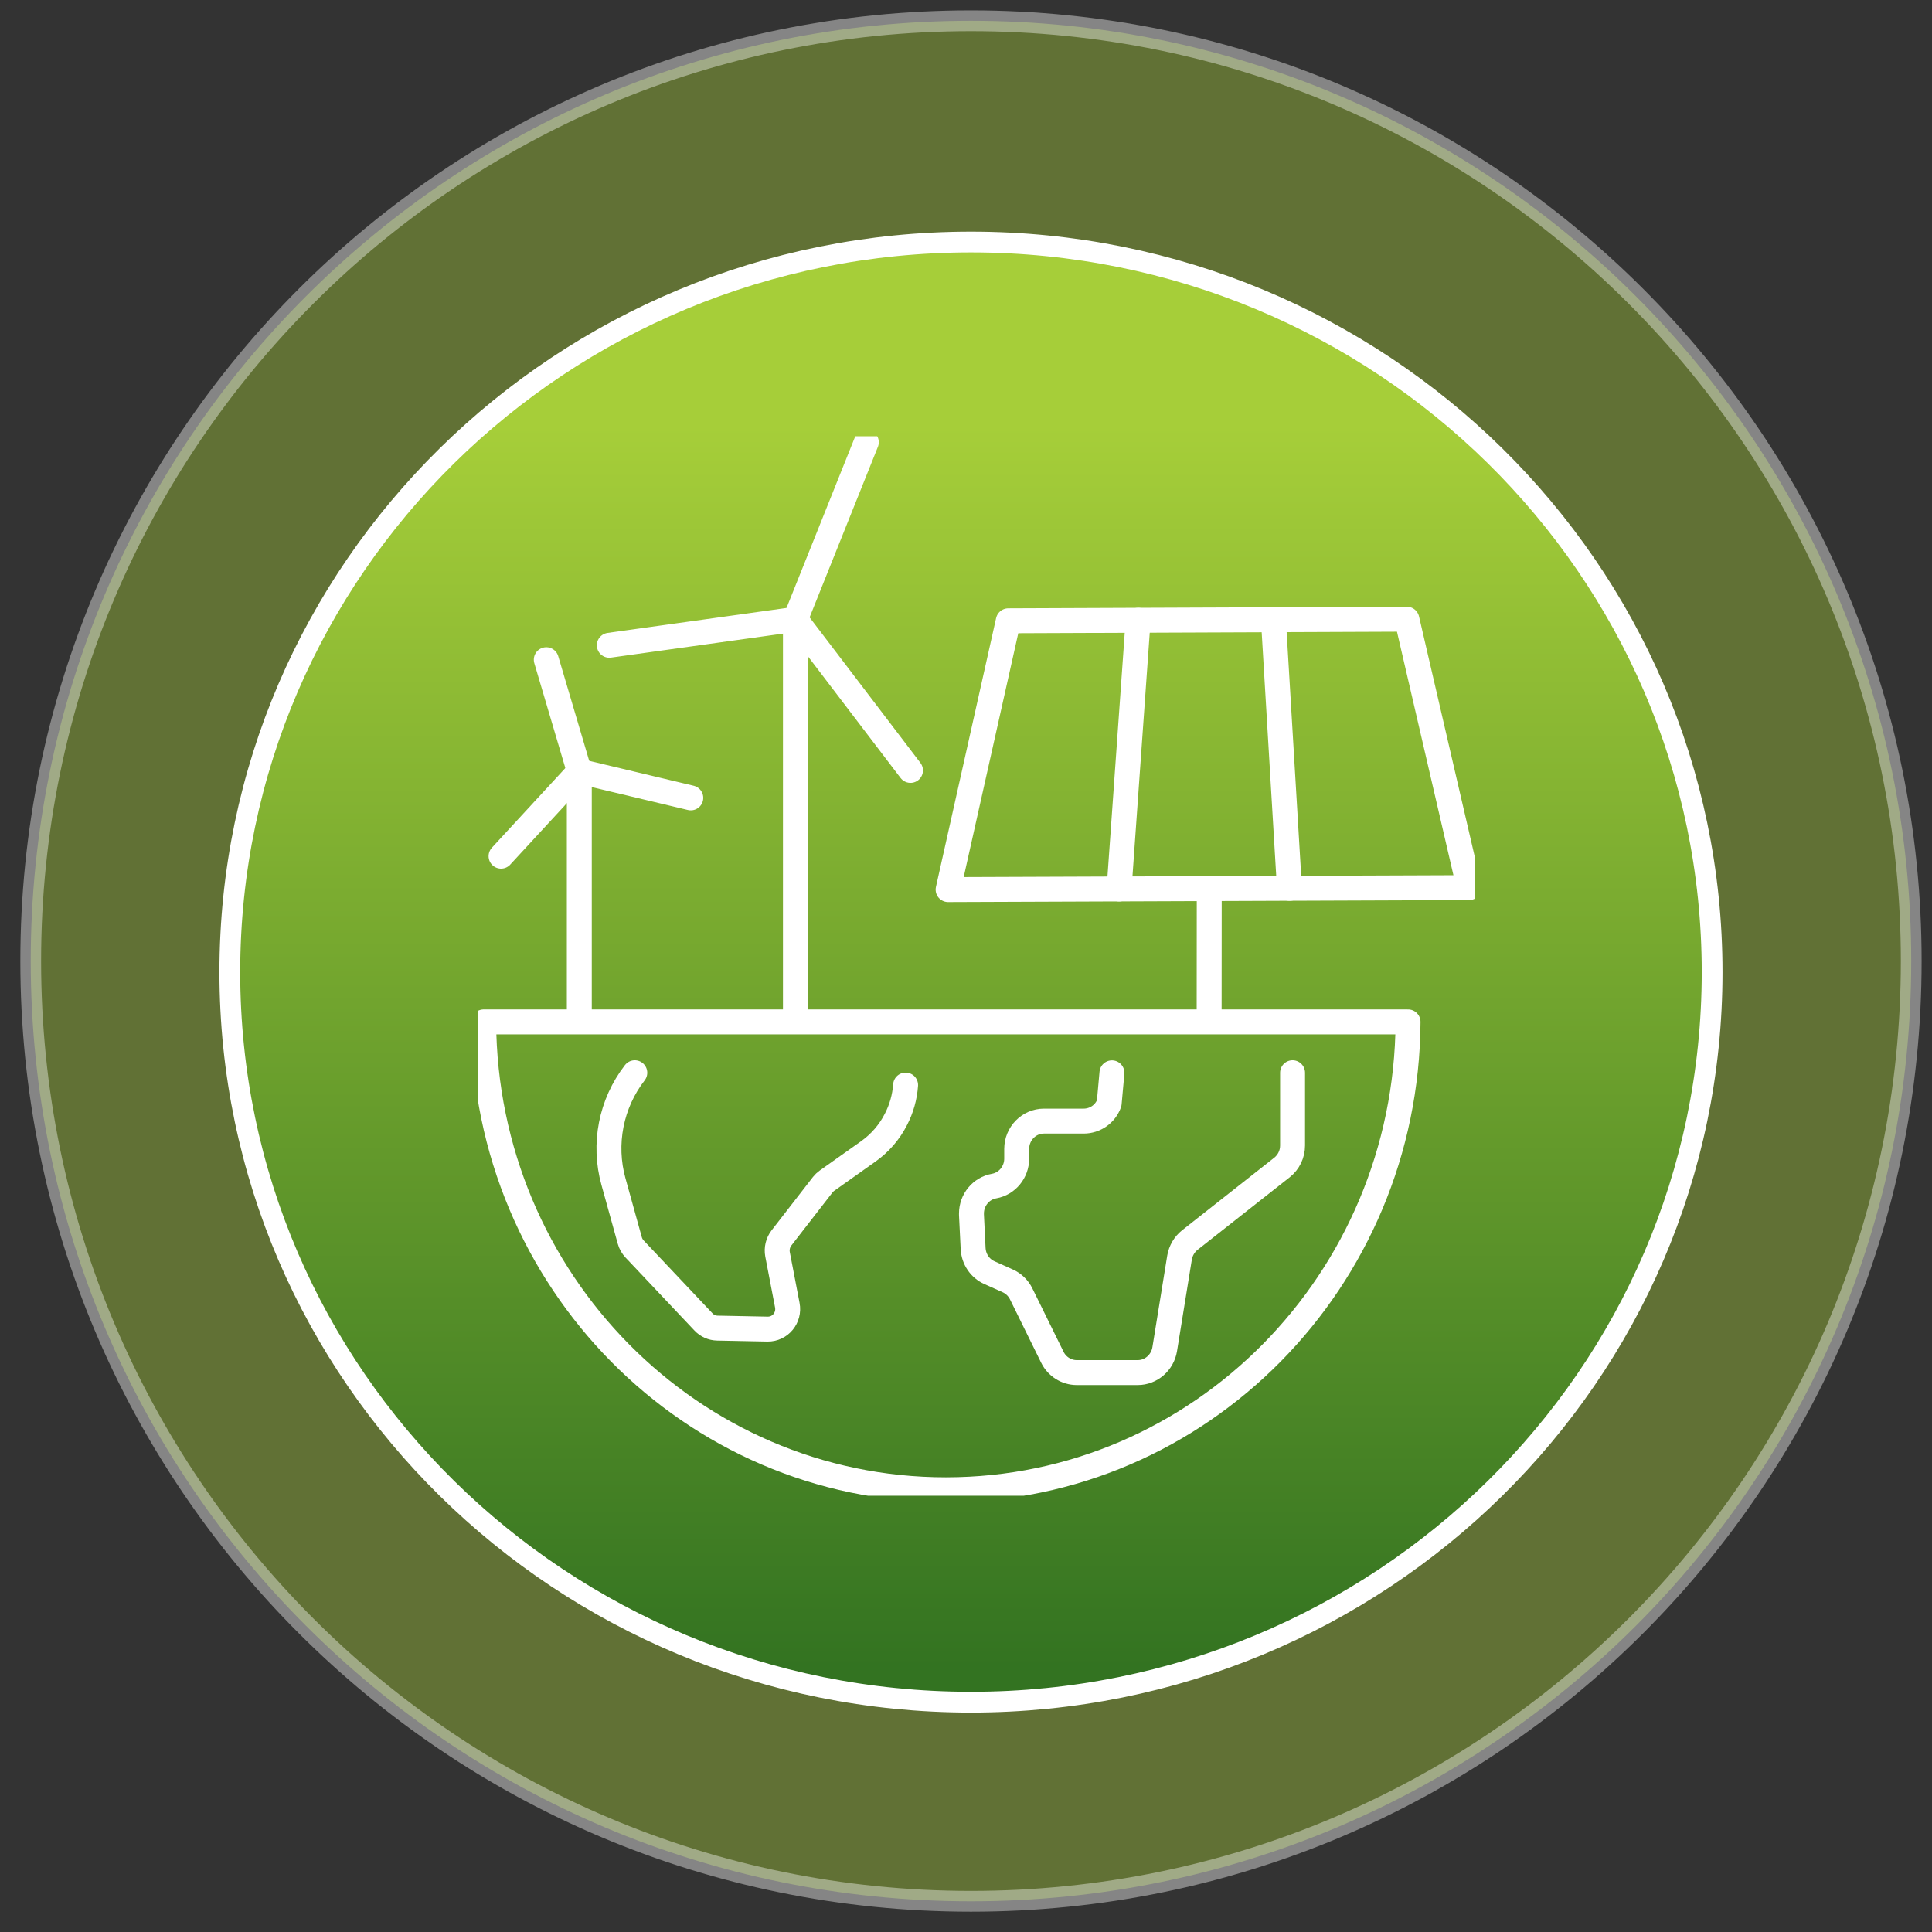
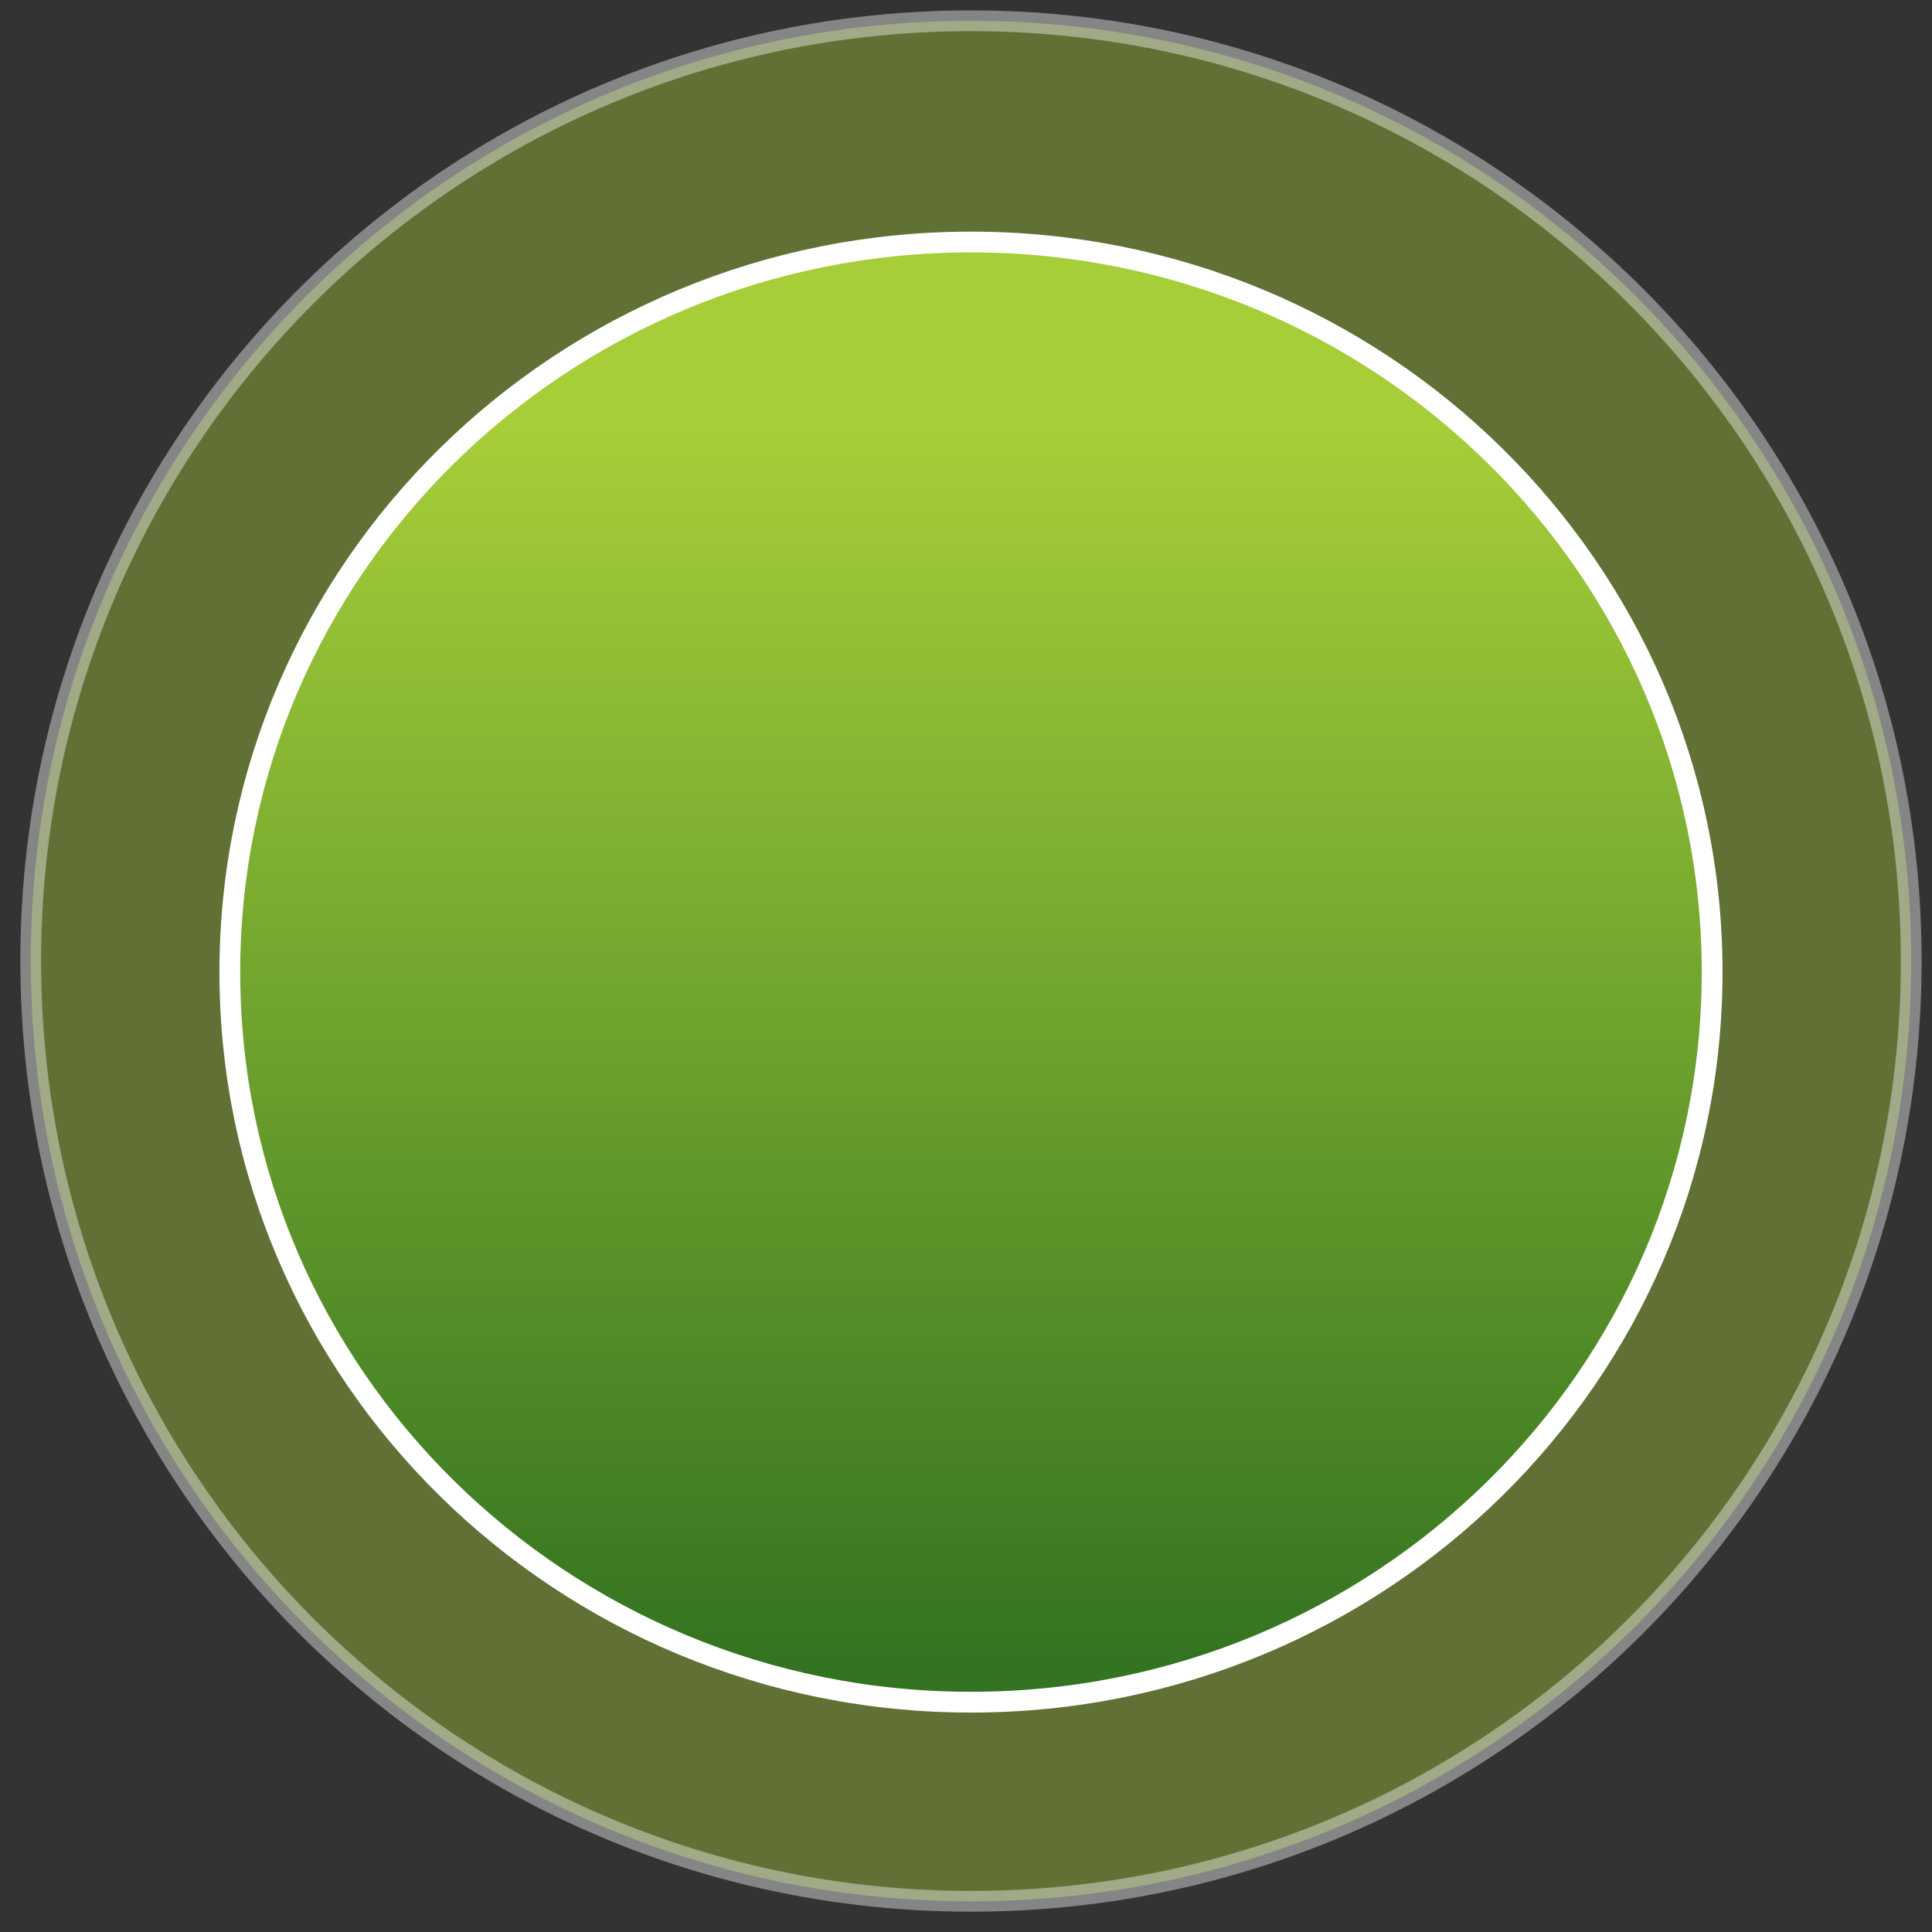
<svg xmlns="http://www.w3.org/2000/svg" width="93" height="93" viewBox="0 0 93 93" fill="none">
  <rect x="0" y="0" width="93" height="93" fill="#333333" stroke="none" />
  <path opacity="0.4" fill-rule="evenodd" clip-rule="evenodd" d="M46.739 1C71.736 1 92 21.264 92 46.261C92 71.258 71.736 91.522 46.739 91.522C21.742 91.522 1.479 71.258 1.479 46.261C1.479 21.264 21.742 1 46.739 1Z" fill="#A6CE39" stroke="white" />
  <path fill-rule="evenodd" clip-rule="evenodd" d="M46.74 11.65C66.444 11.65 82.416 27.384 82.416 46.793C82.416 66.203 66.444 81.937 46.74 81.937C27.036 81.937 11.063 66.203 11.063 46.793C11.063 27.384 27.036 11.65 46.74 11.65Z" fill="url(#paint0_linear_129_3904)" stroke="white" />
  <g clip-path="url(#clip0_129_3904)">
    <path d="M23.282 49.191C23.353 61.642 33.289 71.713 45.531 71.713C57.772 71.713 67.708 61.642 67.779 49.191H23.282Z" stroke="white" stroke-width="1.2" stroke-linecap="round" stroke-linejoin="round" />
    <path d="M62.22 51.638V55.139C62.22 55.556 62.032 55.943 61.712 56.197L57.273 59.693C57.014 59.899 56.836 60.201 56.779 60.536L56.065 64.946C55.961 65.593 55.406 66.072 54.767 66.072H51.832C51.334 66.072 50.877 65.784 50.657 65.334L49.156 62.284C49.02 62.006 48.789 61.781 48.507 61.656L47.633 61.264C47.172 61.062 46.871 60.612 46.843 60.105L46.763 58.477C46.763 58.477 46.763 58.429 46.763 58.41C46.763 57.763 47.224 57.203 47.854 57.093C48.479 56.983 48.94 56.422 48.94 55.776V55.306C48.94 54.569 49.528 53.966 50.252 53.966H52.166C52.712 53.966 53.205 53.626 53.393 53.104L53.525 51.643" stroke="white" stroke-width="1.2" stroke-linecap="round" stroke-linejoin="round" />
    <path d="M30.557 51.638C29.41 53.118 29.024 55.072 29.532 56.887L30.317 59.717C30.36 59.87 30.44 60.009 30.548 60.124L33.863 63.634C34.037 63.821 34.277 63.926 34.531 63.931L36.948 63.979C37.555 63.988 38.016 63.433 37.898 62.825L37.428 60.378C37.376 60.1 37.447 59.813 37.616 59.592L39.605 57.026C39.662 56.954 39.732 56.887 39.807 56.834L41.801 55.421C42.366 55.019 42.822 54.488 43.127 53.884C43.391 53.377 43.551 52.816 43.593 52.232" stroke="white" stroke-width="1.2" stroke-linecap="round" stroke-linejoin="round" />
    <path d="M38.288 29.811L29.33 31.061" stroke="white" stroke-width="1.2" stroke-linecap="round" stroke-linejoin="round" />
    <path d="M38.288 29.811L43.828 37.085" stroke="white" stroke-width="1.2" stroke-linecap="round" stroke-linejoin="round" />
    <path d="M38.288 29.811L41.702 21.287" stroke="white" stroke-width="1.2" stroke-linecap="round" stroke-linejoin="round" />
    <path d="M38.289 48.976V29.806" stroke="white" stroke-width="1.2" stroke-linecap="round" stroke-linejoin="round" />
    <path d="M27.886 37.129L26.296 31.756" stroke="white" stroke-width="1.2" stroke-linecap="round" stroke-linejoin="round" />
    <path d="M27.886 37.128L24.119 41.213" stroke="white" stroke-width="1.2" stroke-linecap="round" stroke-linejoin="round" />
    <path d="M27.886 37.128L33.252 38.407" stroke="white" stroke-width="1.2" stroke-linecap="round" stroke-linejoin="round" />
    <path d="M27.886 48.933V37.124" stroke="white" stroke-width="1.2" stroke-linecap="round" stroke-linejoin="round" />
    <path d="M45.639 42.822L70.718 42.727L67.722 29.806L48.535 29.883L45.639 42.822Z" stroke="white" stroke-width="1.2" stroke-linecap="round" stroke-linejoin="round" />
    <path d="M62.07 42.76L61.298 29.83" stroke="white" stroke-width="1.2" stroke-linecap="round" stroke-linejoin="round" />
    <path d="M53.868 42.794L54.785 29.859" stroke="white" stroke-width="1.2" stroke-linecap="round" stroke-linejoin="round" />
-     <path d="M58.209 42.774L58.204 48.933" stroke="white" stroke-width="1.2" stroke-linecap="round" stroke-linejoin="round" />
  </g>
  <defs>
    <linearGradient id="paint0_linear_129_3904" x1="11.063" y1="80.287" x2="11.063" y2="20.505" gradientUnits="userSpaceOnUse">
      <stop stop-color="#337321" />
      <stop offset="0.5" stop-color="#6DA12D" />
      <stop offset="1" stop-color="#A6CE39" />
    </linearGradient>
    <clipPath id="clip0_129_3904">
-       <rect width="48" height="51" fill="white" transform="translate(23 21)" />
-     </clipPath>
+       </clipPath>
  </defs>
</svg>